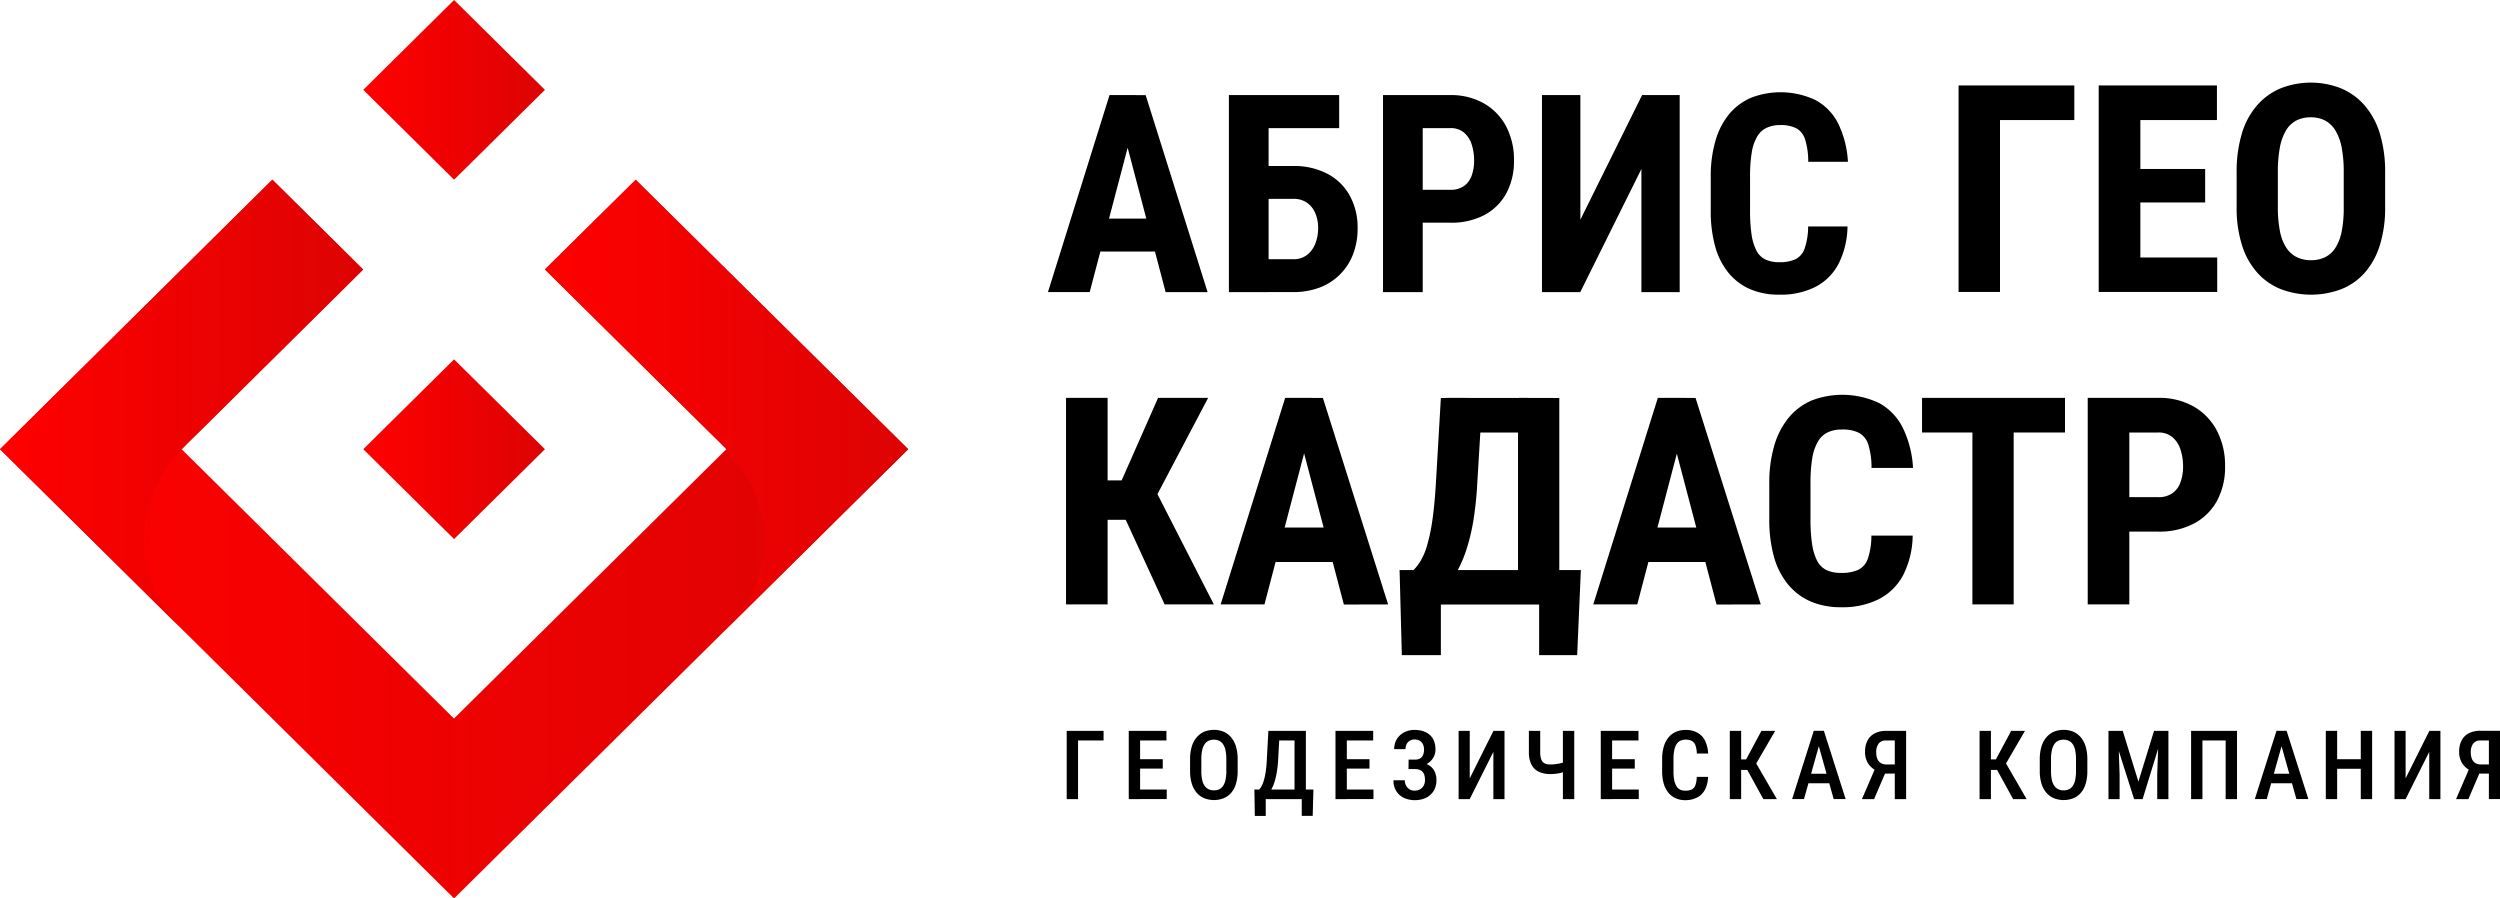
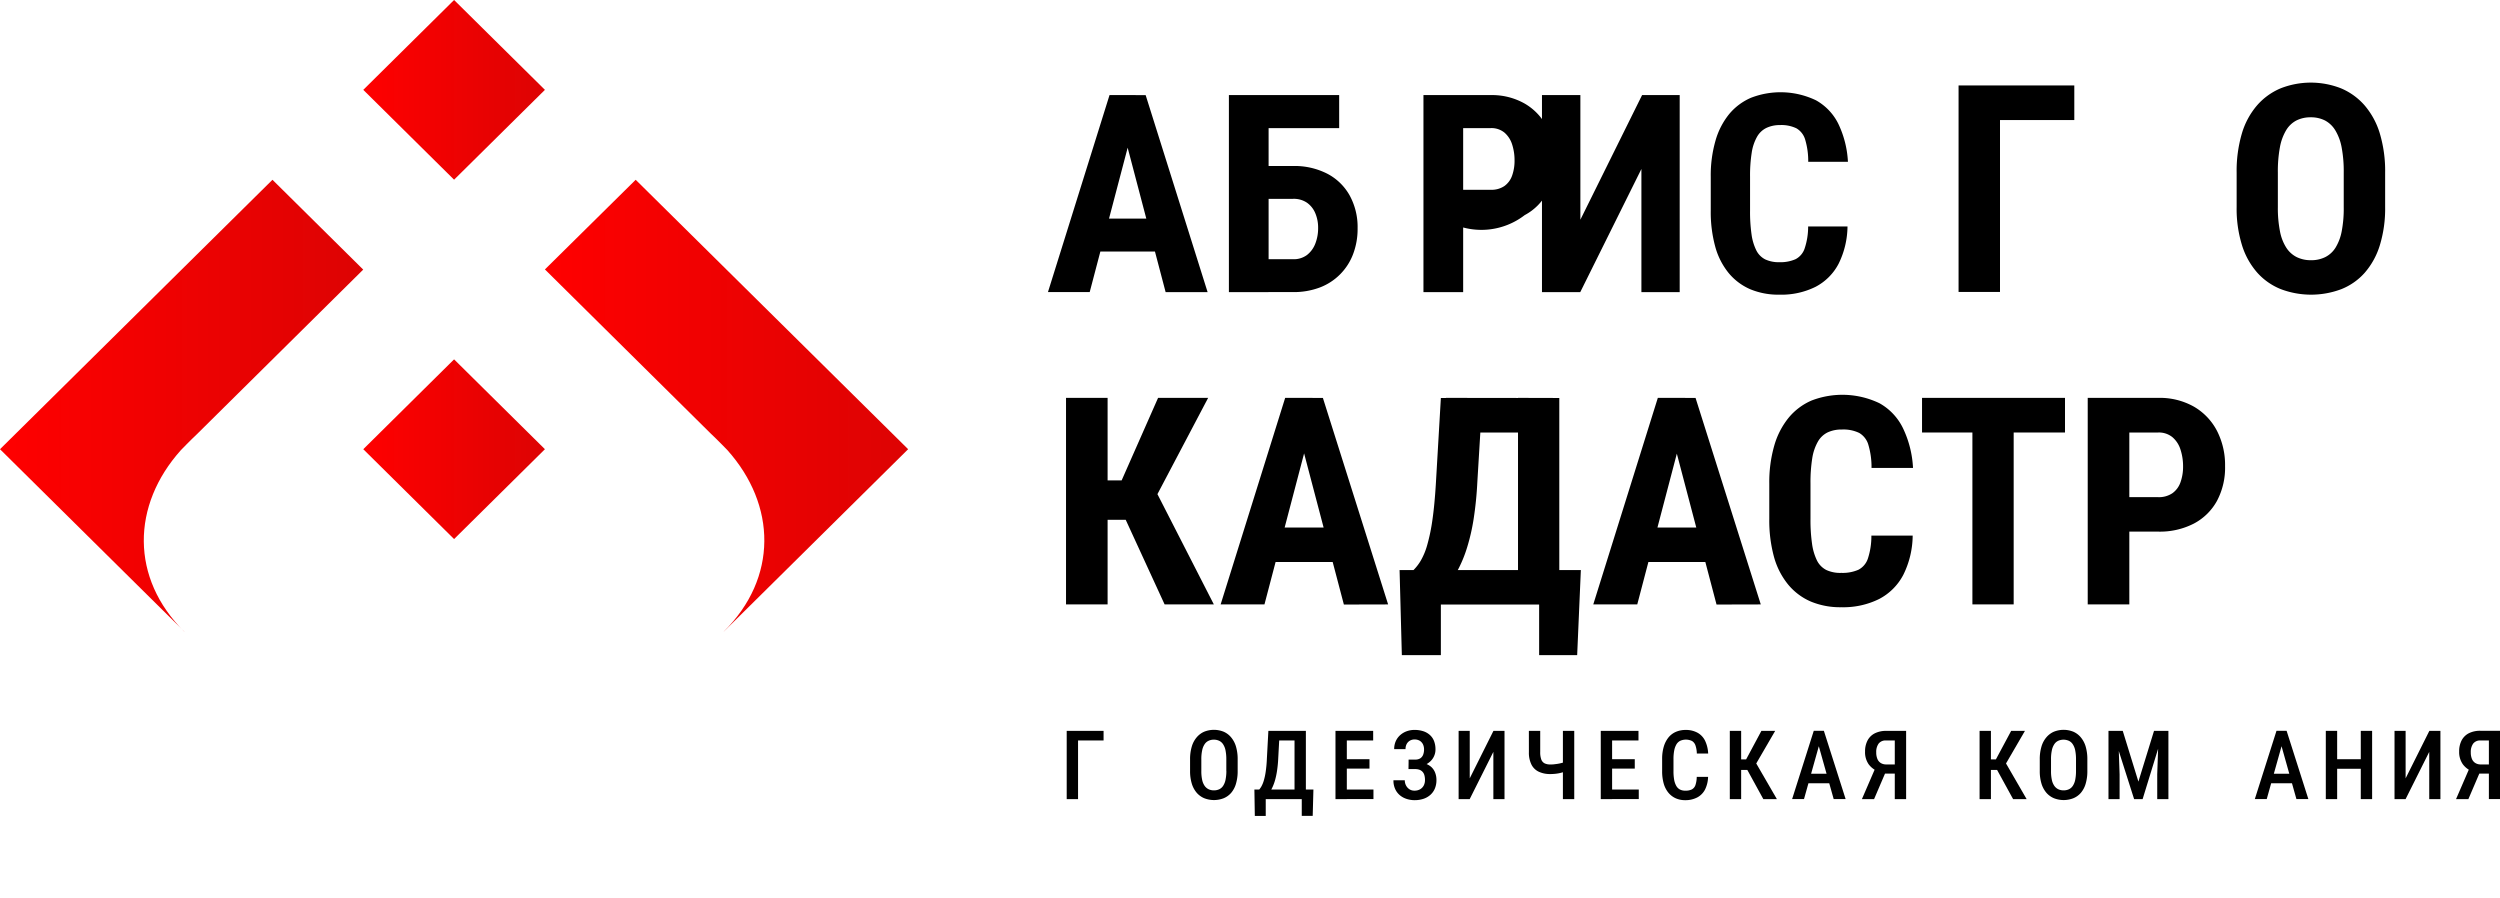
<svg xmlns="http://www.w3.org/2000/svg" xmlns:xlink="http://www.w3.org/1999/xlink" viewBox="0 0 881.5 316.78">
  <defs>
    <style>.cls-1,.cls-2,.cls-3,.cls-4,.cls-5{fill-rule:evenodd;}.cls-1{fill:url(#Безымянный_градиент_10);}.cls-2{fill:url(#Безымянный_градиент_10-2);}.cls-3{fill:url(#Безымянный_градиент_10-3);}.cls-4{fill:url(#Безымянный_градиент_10-4);}.cls-5{fill:url(#Безымянный_градиент_10-5);}</style>
    <linearGradient id="Безымянный_градиент_10" y1="190.07" x2="320.23" y2="190.07" gradientUnits="userSpaceOnUse">
      <stop offset="0" stop-color="red" />
      <stop offset="1" stop-color="#dd0303" />
    </linearGradient>
    <linearGradient id="Безымянный_градиент_10-2" x1="128.09" y1="158.39" x2="192.14" y2="158.39" xlink:href="#Безымянный_градиент_10" />
    <linearGradient id="Безымянный_градиент_10-3" x1="128.09" y1="31.68" x2="192.14" y2="31.68" xlink:href="#Безымянный_градиент_10" />
    <linearGradient id="Безымянный_градиент_10-4" x1="192.14" y1="143.03" x2="320.23" y2="143.03" xlink:href="#Безымянный_градиент_10" />
    <linearGradient id="Безымянный_градиент_10-5" y1="143.03" x2="128.09" y2="143.03" xlink:href="#Безымянный_градиент_10" />
  </defs>
  <g id="Слой_2" data-name="Слой 2">
    <g id="Слой_1-2" data-name="Слой 1">
      <path d="M731.4,30.13v12.2H705.2v60.61H690.59V30.13Z" />
-       <path d="M754.69,30.13v72.81H740V30.13Zm27,0v12.2H750.14V30.13Zm-4.15,29.45V71.39H750.14V59.58Zm4.25,31.21v12.15H750.14V90.79Z" />
      <path d="M841,60.93V73a44,44,0,0,1-1.88,13.5,26.52,26.52,0,0,1-5.3,9.65,21.76,21.76,0,0,1-8.25,5.8,30.19,30.19,0,0,1-21.35,0,22.17,22.17,0,0,1-8.3-5.8,26.49,26.49,0,0,1-5.38-9.65,43.35,43.35,0,0,1-1.9-13.5V60.93a46.89,46.89,0,0,1,1.85-13.88,26.87,26.87,0,0,1,5.35-9.9,22.66,22.66,0,0,1,8.3-6,29.11,29.11,0,0,1,21.31,0,22.66,22.66,0,0,1,8.3,6,27.19,27.19,0,0,1,5.37,9.9A46.19,46.19,0,0,1,841,60.93ZM826.4,73V60.83a45.35,45.35,0,0,0-.75-8.92,17.84,17.84,0,0,0-2.25-6,9.44,9.44,0,0,0-3.65-3.45,10.9,10.9,0,0,0-5-1.1,11,11,0,0,0-5,1.1,9.17,9.17,0,0,0-3.65,3.45,17.85,17.85,0,0,0-2.2,6,46.29,46.29,0,0,0-.73,8.92V73a42.31,42.31,0,0,0,.75,8.57,16.27,16.27,0,0,0,2.25,5.8,9.4,9.4,0,0,0,3.68,3.3,11.17,11.17,0,0,0,5,1.08,11.05,11.05,0,0,0,5-1.08,9.08,9.08,0,0,0,3.63-3.3,17.06,17.06,0,0,0,2.2-5.8A42.31,42.31,0,0,0,826.4,73Z" />
      <path d="M390.54,140.29v72.82H375.88V140.29Zm35.45,0-22.65,43H387.19l-2-13.9h10.3l12.85-29.11Zm-15.35,72.82-14.9-32.41,10.05-11L428,213.11Z" />
      <path d="M461.55,153.3l-15.7,59.81H430.4l22.75-72.82h9.65ZM474.4,186v12.16H441.55V186Zm-.55,27.16L458.1,153.3l-1.45-13h9.8l23,72.82Z" />
      <path d="M508.05,201v30H494.29l-.8-30Zm0-60.67H522.7l-1.8,29.81a124.32,124.32,0,0,1-1.32,13,70.87,70.87,0,0,1-2.26,9.82,45.73,45.73,0,0,1-2.92,7.31,35.07,35.07,0,0,1-3.4,5.4,38.29,38.29,0,0,1-3.7,4.1q-1.91,1.8-3.75,3.35h-8V201h2.86a16.87,16.87,0,0,0,2.5-3.23,23.8,23.8,0,0,0,2.3-5.5,65.07,65.07,0,0,0,1.85-8.88q.79-5.4,1.25-13.25ZM546.81,201v12.15H503.9V201Zm-7.56-60.67V152.5h-29.4V140.29Zm10.56,0v72.82H535.25V140.29Zm7.6,60.67-1.3,30H542.7V201Z" />
      <path d="M593,153.3l-15.7,59.81H561.79l22.76-72.82h9.65ZM605.8,186v12.16H573V186Zm-.55,27.16L589.5,153.3l-1.45-13h9.8l23,72.82Z" />
      <path d="M659.85,188.85h14.56a31.61,31.61,0,0,1-3.3,13.83,20.06,20.06,0,0,1-8.53,8.53,28.4,28.4,0,0,1-13.33,2.9,26.94,26.94,0,0,1-10.75-2,21.29,21.29,0,0,1-8-6,26.57,26.57,0,0,1-5-9.78A48.75,48.75,0,0,1,623.85,183V170.5a46.64,46.64,0,0,1,1.77-13.43,27.5,27.5,0,0,1,5.1-9.83,21.54,21.54,0,0,1,8-6,30.22,30.22,0,0,1,24,.95A20.11,20.11,0,0,1,671,151a36.57,36.57,0,0,1,3.53,14H659.9a27.6,27.6,0,0,0-1.12-8.18,7.11,7.11,0,0,0-3.23-4.17,12.84,12.84,0,0,0-6.1-1.2,11.5,11.5,0,0,0-5,1,8,8,0,0,0-3.45,3.25,17.17,17.17,0,0,0-2,5.87,54.21,54.21,0,0,0-.62,8.88V183a58.6,58.6,0,0,0,.55,8.75,19.27,19.27,0,0,0,1.75,5.91A7.49,7.49,0,0,0,644,201a11.63,11.63,0,0,0,5.27,1,13.88,13.88,0,0,0,6-1.1A6.87,6.87,0,0,0,658.6,197,25.31,25.31,0,0,0,659.85,188.85Z" />
      <path d="M728.12,140.29V152.5H677.71V140.29Zm-18.1,0v72.82H695.47V140.29Z" />
      <path d="M761,187.45H746V175.3h15a8.47,8.47,0,0,0,5-1.4,7.94,7.94,0,0,0,2.85-3.88,16.19,16.19,0,0,0,.9-5.57,18.84,18.84,0,0,0-.9-5.9,9.43,9.43,0,0,0-2.85-4.4,7.54,7.54,0,0,0-5-1.65h-10.2v60.61H736.13V140.29H761a24.47,24.47,0,0,1,12.58,3.1,21.06,21.06,0,0,1,8.13,8.53,26.34,26.34,0,0,1,2.85,12.43,24.92,24.92,0,0,1-2.85,12.25,19.83,19.83,0,0,1-8.13,8A26.11,26.11,0,0,1,761,187.45Z" />
      <path d="M389.12,257.7v3.39h-9v20.68h-4V257.7Z" />
-       <path d="M402,257.7v24.07h-4V257.7Zm9.29,0v3.39H400.92V257.7Zm-1.3,10V271h-9v-3.3Zm1.4,10.68v3.37H400.92V278.4Z" />
      <path d="M436.4,267.77v4.08a15.37,15.37,0,0,1-.59,4.47,8.73,8.73,0,0,1-1.68,3.21,7,7,0,0,1-2.65,1.92,9.4,9.4,0,0,1-6.87,0,7.25,7.25,0,0,1-2.65-1.92,9,9,0,0,1-1.73-3.21,15,15,0,0,1-.61-4.47v-4.08a15.32,15.32,0,0,1,.6-4.52,8.76,8.76,0,0,1,1.72-3.25,7.23,7.23,0,0,1,2.66-2,9.22,9.22,0,0,1,6.85,0,7.11,7.11,0,0,1,2.65,2,9,9,0,0,1,1.71,3.25A15.68,15.68,0,0,1,436.4,267.77Zm-4,4.08v-4.12a15.69,15.69,0,0,0-.28-3.14,6,6,0,0,0-.85-2.15,3.38,3.38,0,0,0-1.38-1.23,4.26,4.26,0,0,0-1.89-.4,4.22,4.22,0,0,0-1.88.4,3.34,3.34,0,0,0-1.39,1.23,6,6,0,0,0-.85,2.15,14.28,14.28,0,0,0-.29,3.14v4.12a14.15,14.15,0,0,0,.29,3.12,5.69,5.69,0,0,0,.87,2.11,3.61,3.61,0,0,0,1.41,1.21,4.24,4.24,0,0,0,1.86.39,4.37,4.37,0,0,0,1.89-.39,3.37,3.37,0,0,0,1.37-1.21,6,6,0,0,0,.84-2.11A15.55,15.55,0,0,0,432.42,271.85Z" />
      <path d="M446.3,278.4v9.3h-3.85l-.15-9.3Zm.93-20.7h4l-.53,9.79a41.74,41.74,0,0,1-.4,4.16,26.66,26.66,0,0,1-.68,3.31,16.61,16.61,0,0,1-.92,2.55,10.68,10.68,0,0,1-1.11,1.91,8.37,8.37,0,0,1-1.23,1.38,10.4,10.4,0,0,1-1.26,1h-2V278.4H444a7,7,0,0,0,.81-1.18,10.28,10.28,0,0,0,.81-2,22,22,0,0,0,.67-3.15,44,44,0,0,0,.41-4.54ZM460,278.4v3.37H445.36V278.4Zm-2.66-20.7v3.39H448V257.7Zm3.11,0v24.07h-4V257.7Zm2.66,20.7-.25,9.27H459V278.4Z" />
      <path d="M474.89,257.7v24.07h-4V257.7Zm9.29,0v3.39H473.83V257.7Zm-1.3,10V271h-9.05v-3.3Zm1.4,10.68v3.37H473.83V278.4Z" />
      <path d="M496.67,268.78h2.8a9.61,9.61,0,0,1,2.95.41,6.29,6.29,0,0,1,2.21,1.21,5.25,5.25,0,0,1,1.38,2,7,7,0,0,1,.48,2.67,7.52,7.52,0,0,1-.57,3,6.15,6.15,0,0,1-1.61,2.23,6.93,6.93,0,0,1-2.45,1.38,10,10,0,0,1-3.09.46,9.14,9.14,0,0,1-2.69-.41,7.1,7.1,0,0,1-2.39-1.25,6.2,6.2,0,0,1-1.71-2.18,7.14,7.14,0,0,1-.65-3.17h4a3.81,3.81,0,0,0,.44,1.83,3.56,3.56,0,0,0,1.19,1.33,3.14,3.14,0,0,0,1.77.49,3.9,3.9,0,0,0,2-.48,3.34,3.34,0,0,0,1.28-1.33,4.13,4.13,0,0,0,.44-1.91,6.11,6.11,0,0,0-.22-1.75,2.85,2.85,0,0,0-.67-1.2,2.88,2.88,0,0,0-1.09-.7,4.45,4.45,0,0,0-1.47-.23h-2.37Zm2.8,1.47h-2.8v-2.42H499a3.24,3.24,0,0,0,1.8-.45,2.66,2.66,0,0,0,1-1.26,5.08,5.08,0,0,0,.32-1.87,4.23,4.23,0,0,0-.36-1.76,3.09,3.09,0,0,0-1.11-1.27,3.53,3.53,0,0,0-1.94-.48,3.1,3.1,0,0,0-1.59.42,3,3,0,0,0-1.13,1.19,3.74,3.74,0,0,0-.4,1.8h-4a6.76,6.76,0,0,1,.57-2.84,6.25,6.25,0,0,1,1.56-2.12,7.06,7.06,0,0,1,2.28-1.35,8,8,0,0,1,2.74-.47,10,10,0,0,1,3.05.44,6.39,6.39,0,0,1,2.33,1.3,5.55,5.55,0,0,1,1.51,2.15,8,8,0,0,1,.52,3,5.56,5.56,0,0,1-.49,2.33,5.67,5.67,0,0,1-1.38,1.92,6.57,6.57,0,0,1-2.12,1.3A7.65,7.65,0,0,1,499.47,270.25Z" />
      <path d="M518.23,274.45l8.36-16.75h3.9v24.07h-3.93V265.11l-8.35,16.66h-3.9V257.7h3.92Z" />
      <path d="M539.08,257.7h4v7.47a7.38,7.38,0,0,0,.38,2.64,2.51,2.51,0,0,0,1.18,1.35,4.51,4.51,0,0,0,2,.39c.42,0,.86,0,1.33-.06s.94-.11,1.41-.19.93-.19,1.36-.3.83-.24,1.18-.37V272a11.47,11.47,0,0,1-1.13.38,12.75,12.75,0,0,1-1.32.31c-.46.08-.92.14-1.4.18s-1,.06-1.43.06a9.35,9.35,0,0,1-4-.79,5.54,5.54,0,0,1-2.62-2.49,9.32,9.32,0,0,1-.93-4.46Zm12,0h4v24.07h-4Z" />
      <path d="M568.43,257.7v24.07h-4V257.7Zm9.3,0v3.39H567.38V257.7Zm-1.31,10V271h-9v-3.3Zm1.41,10.68v3.37H567.38V278.4Z" />
      <path d="M598.27,273.92h4a10.68,10.68,0,0,1-1.06,4.44,6.53,6.53,0,0,1-2.7,2.78,8.89,8.89,0,0,1-4.29,1,8.1,8.1,0,0,1-3.42-.69,7.19,7.19,0,0,1-2.57-2,9,9,0,0,1-1.62-3.22,15.78,15.78,0,0,1-.54-4.31V267.6a15,15,0,0,1,.57-4.31,9.36,9.36,0,0,1,1.64-3.23,6.86,6.86,0,0,1,2.62-2,8.54,8.54,0,0,1,3.48-.68,8.42,8.42,0,0,1,4.2,1,6.45,6.45,0,0,1,2.63,2.81,11.59,11.59,0,0,1,1.09,4.51h-4a9.41,9.41,0,0,0-.48-2.87,2.89,2.89,0,0,0-1.23-1.56,5,5,0,0,0-4.15-.06,3.32,3.32,0,0,0-1.34,1.27,6.78,6.78,0,0,0-.77,2.14,15.44,15.44,0,0,0-.26,3v4.3a16.91,16.91,0,0,0,.22,2.91A6.84,6.84,0,0,0,591,277a3.29,3.29,0,0,0,1.27,1.34,4,4,0,0,0,2,.45,4.88,4.88,0,0,0,2.27-.44,2.71,2.71,0,0,0,1.26-1.5A9.46,9.46,0,0,0,598.27,273.92Z" />
      <path d="M613.93,257.7v24.07h-4V257.7Zm12,0-8,13.77h-5.14l-.58-3.7h3.47l5.39-10.07Zm-4.18,24.07-6-10.94,2.56-3.26,8.22,14.2Z" />
      <path d="M641.91,261l-5.82,20.76H631.9l7.63-24.07h2.63Zm4.75,11.82v3.37H635.45v-3.37Zm-.1,8.94L640.72,261l-.26-3.31h2.64l7.67,24.07Z" />
      <path d="M665.45,270.91l-4.65,10.86h-4.29l4.69-10.86Zm3.65,1.87h-5l-1.62-.68a7.53,7.53,0,0,1-3.6-2.63,7.39,7.39,0,0,1-1.26-4.43,8.25,8.25,0,0,1,.9-4,5.91,5.91,0,0,1,2.58-2.49,8.76,8.76,0,0,1,4-.84h7v24.07h-4V261.09H665a3.07,3.07,0,0,0-2.6,1.11,5,5,0,0,0-.84,3.07,6,6,0,0,0,.39,2.29,3.07,3.07,0,0,0,1.18,1.46,3.53,3.53,0,0,0,2,.52h4Z" />
      <path d="M702,257.7v24.07h-4V257.7Zm12,0-8,13.77h-5.14l-.58-3.7h3.47l5.39-10.07Zm-4.18,24.07-6-10.94,2.56-3.26,8.21,14.2Z" />
      <path d="M736,267.77v4.08a15.37,15.37,0,0,1-.59,4.47,8.73,8.73,0,0,1-1.68,3.21,7,7,0,0,1-2.65,1.92,9.4,9.4,0,0,1-6.87,0,7.25,7.25,0,0,1-2.65-1.92,9,9,0,0,1-1.73-3.21,15,15,0,0,1-.61-4.47v-4.08a15.32,15.32,0,0,1,.6-4.52,8.76,8.76,0,0,1,1.72-3.25,7.23,7.23,0,0,1,2.66-2,9.22,9.22,0,0,1,6.85,0,7.11,7.11,0,0,1,2.65,2,9,9,0,0,1,1.71,3.25A15.68,15.68,0,0,1,736,267.77Zm-4,4.08v-4.12a15.69,15.69,0,0,0-.28-3.14,6,6,0,0,0-.85-2.15,3.34,3.34,0,0,0-1.39-1.23,4.62,4.62,0,0,0-3.76,0,3.34,3.34,0,0,0-1.39,1.23,6,6,0,0,0-.85,2.15,14.28,14.28,0,0,0-.29,3.14v4.12a14.15,14.15,0,0,0,.29,3.12,5.69,5.69,0,0,0,.87,2.11,3.61,3.61,0,0,0,1.41,1.21,4.24,4.24,0,0,0,1.86.39,4.37,4.37,0,0,0,1.89-.39,3.37,3.37,0,0,0,1.37-1.21,6,6,0,0,0,.84-2.11A15.55,15.55,0,0,0,732,271.85Z" />
      <path d="M743.45,257.7h3.39l.53,15.34v8.73h-3.92Zm1.37,0h3.66L754,275.6l5.51-17.9h3.38l-7.4,24.07h-3Zm16.35,0h3.41v24.07h-3.94V273Z" />
-       <path d="M788.77,257.7v24.07h-4V261.09h-8.19v20.68h-4V257.7Z" />
      <path d="M805.07,261l-5.82,20.76h-4.2l7.64-24.07h2.63Zm4.74,11.82v3.37h-11.2v-3.37Zm-.09,8.94L803.88,261l-.26-3.31h2.64l7.67,24.07Z" />
      <path d="M824.08,257.7v24.07h-4V257.7Zm9.19,10v3.37H823.15v-3.37Zm3.14-10v24.07h-4V257.7Z" />
      <path d="M848.22,274.45l8.37-16.75h3.9v24.07h-3.94V265.11l-8.34,16.66h-3.9V257.7h3.91Z" />
      <path d="M875,270.91l-4.65,10.86H866l4.7-10.86Zm3.65,1.87h-5L872,272.1a7.56,7.56,0,0,1-3.61-2.63A7.46,7.46,0,0,1,867.1,265a8.25,8.25,0,0,1,.9-4,5.91,5.91,0,0,1,2.58-2.49,8.76,8.76,0,0,1,4-.84h7v24.07h-4V261.09h-2.94a3.05,3.05,0,0,0-2.6,1.11,5,5,0,0,0-.84,3.07,6,6,0,0,0,.39,2.29,3.07,3.07,0,0,0,1.18,1.46,3.52,3.52,0,0,0,2,.52h4Z" />
-       <path class="cls-1" d="M320.23,158.39l-96.07-95L192.14,95l64,63.36q-48,47.52-96.07,95l-96.06-95,64-63.36-32-31.67L0,158.39,160.11,316.78,320.23,158.39" />
      <polygon class="cls-2" points="128.09 158.39 160.11 190.07 192.14 158.39 160.11 126.71 128.09 158.39" />
      <polygon class="cls-3" points="128.09 31.68 160.11 63.36 192.14 31.68 160.11 0 128.09 31.68" />
      <path class="cls-4" d="M255.21,222.7q32.52-32.14,65-64.31l-96.07-95L192.14,95l58.6,58c2.15,2,5.7,5.67,5.7,5.67,17.38,19.41,17.86,45.09-1.23,64" />
      <path class="cls-5" d="M65,222.7,0,158.39l96.07-95,32,31.67-58.6,58c-2.15,2-5.7,5.67-5.7,5.67-17.39,19.41-17.86,45.09,1.22,64" />
      <path d="M399.23,45.93l-15,57.06H369.51l21.71-69.46h9.2Zm12.26,31.15v11.6H380.15V77.08ZM411,103l-15-57.06-1.39-12.4h9.35L425.8,103Z" />
      <path d="M442.71,58.53h13.21A25.33,25.33,0,0,1,468,61.25a19.17,19.17,0,0,1,7.9,7.68,23.14,23.14,0,0,1,2.79,11.54,24.94,24.94,0,0,1-1.6,9.16,20.17,20.17,0,0,1-11.73,11.74,25.94,25.94,0,0,1-9.43,1.62H433.31V33.53h14V91.4h8.63a7.82,7.82,0,0,0,4.89-1.48,9.24,9.24,0,0,0,2.94-4,14.78,14.78,0,0,0,1-5.55,13,13,0,0,0-1-5.2,8.53,8.53,0,0,0-2.94-3.7,8.24,8.24,0,0,0-4.89-1.36H442.71Zm29.48-25V45.17H447.24V103H433.31V33.53Z" />
-       <path d="M511.38,78.52H497.12V66.92h14.26a8.08,8.08,0,0,0,4.82-1.33,7.65,7.65,0,0,0,2.72-3.7,15.55,15.55,0,0,0,.85-5.32,18.09,18.09,0,0,0-.85-5.63,9.12,9.12,0,0,0-2.72-4.19,7.21,7.21,0,0,0-4.82-1.58h-9.73V103h-14V33.53h23.71a23.31,23.31,0,0,1,12,3,20.09,20.09,0,0,1,7.75,8.13,25.17,25.17,0,0,1,2.72,11.86,23.78,23.78,0,0,1-2.72,11.68,19,19,0,0,1-7.75,7.64A25,25,0,0,1,511.38,78.52Z" />
+       <path d="M511.38,78.52V66.92h14.26a8.08,8.08,0,0,0,4.82-1.33,7.65,7.65,0,0,0,2.72-3.7,15.55,15.55,0,0,0,.85-5.32,18.09,18.09,0,0,0-.85-5.63,9.12,9.12,0,0,0-2.72-4.19,7.21,7.21,0,0,0-4.82-1.58h-9.73V103h-14V33.53h23.71a23.31,23.31,0,0,1,12,3,20.09,20.09,0,0,1,7.75,8.13,25.17,25.17,0,0,1,2.72,11.86,23.78,23.78,0,0,1-2.72,11.68,19,19,0,0,1-7.75,7.64A25,25,0,0,1,511.38,78.52Z" />
      <path d="M557.24,77.47,579,33.53h13.26V103h-13.5V59.58L557.2,103H543.7V33.53h13.54Z" />
      <path d="M637.55,79.85h13.88A30.24,30.24,0,0,1,648.29,93a19.15,19.15,0,0,1-8.14,8.14,27.08,27.08,0,0,1-12.71,2.76A25.68,25.68,0,0,1,617.18,102a20.31,20.31,0,0,1-7.63-5.7A25.21,25.21,0,0,1,604.8,87a46.43,46.43,0,0,1-1.59-12.76V62.34a44.2,44.2,0,0,1,1.69-12.8,26.21,26.21,0,0,1,4.86-9.38,20.55,20.55,0,0,1,7.68-5.7,28.9,28.9,0,0,1,22.88.91,19.25,19.25,0,0,1,7.89,8.32,35.08,35.08,0,0,1,3.37,13.36h-14a26.3,26.3,0,0,0-1.07-7.8,6.82,6.82,0,0,0-3.08-4,12.18,12.18,0,0,0-5.82-1.15,10.91,10.91,0,0,0-4.77,1,7.64,7.64,0,0,0-3.29,3.1,16.32,16.32,0,0,0-1.89,5.6,51.85,51.85,0,0,0-.59,8.47v12a56.44,56.44,0,0,0,.52,8.35,18.25,18.25,0,0,0,1.67,5.63,7.18,7.18,0,0,0,3.13,3.2,11.17,11.17,0,0,0,5,1,13.19,13.19,0,0,0,5.7-1.05,6.57,6.57,0,0,0,3.22-3.77A24.11,24.11,0,0,0,637.55,79.85Z" />
    </g>
  </g>
</svg>